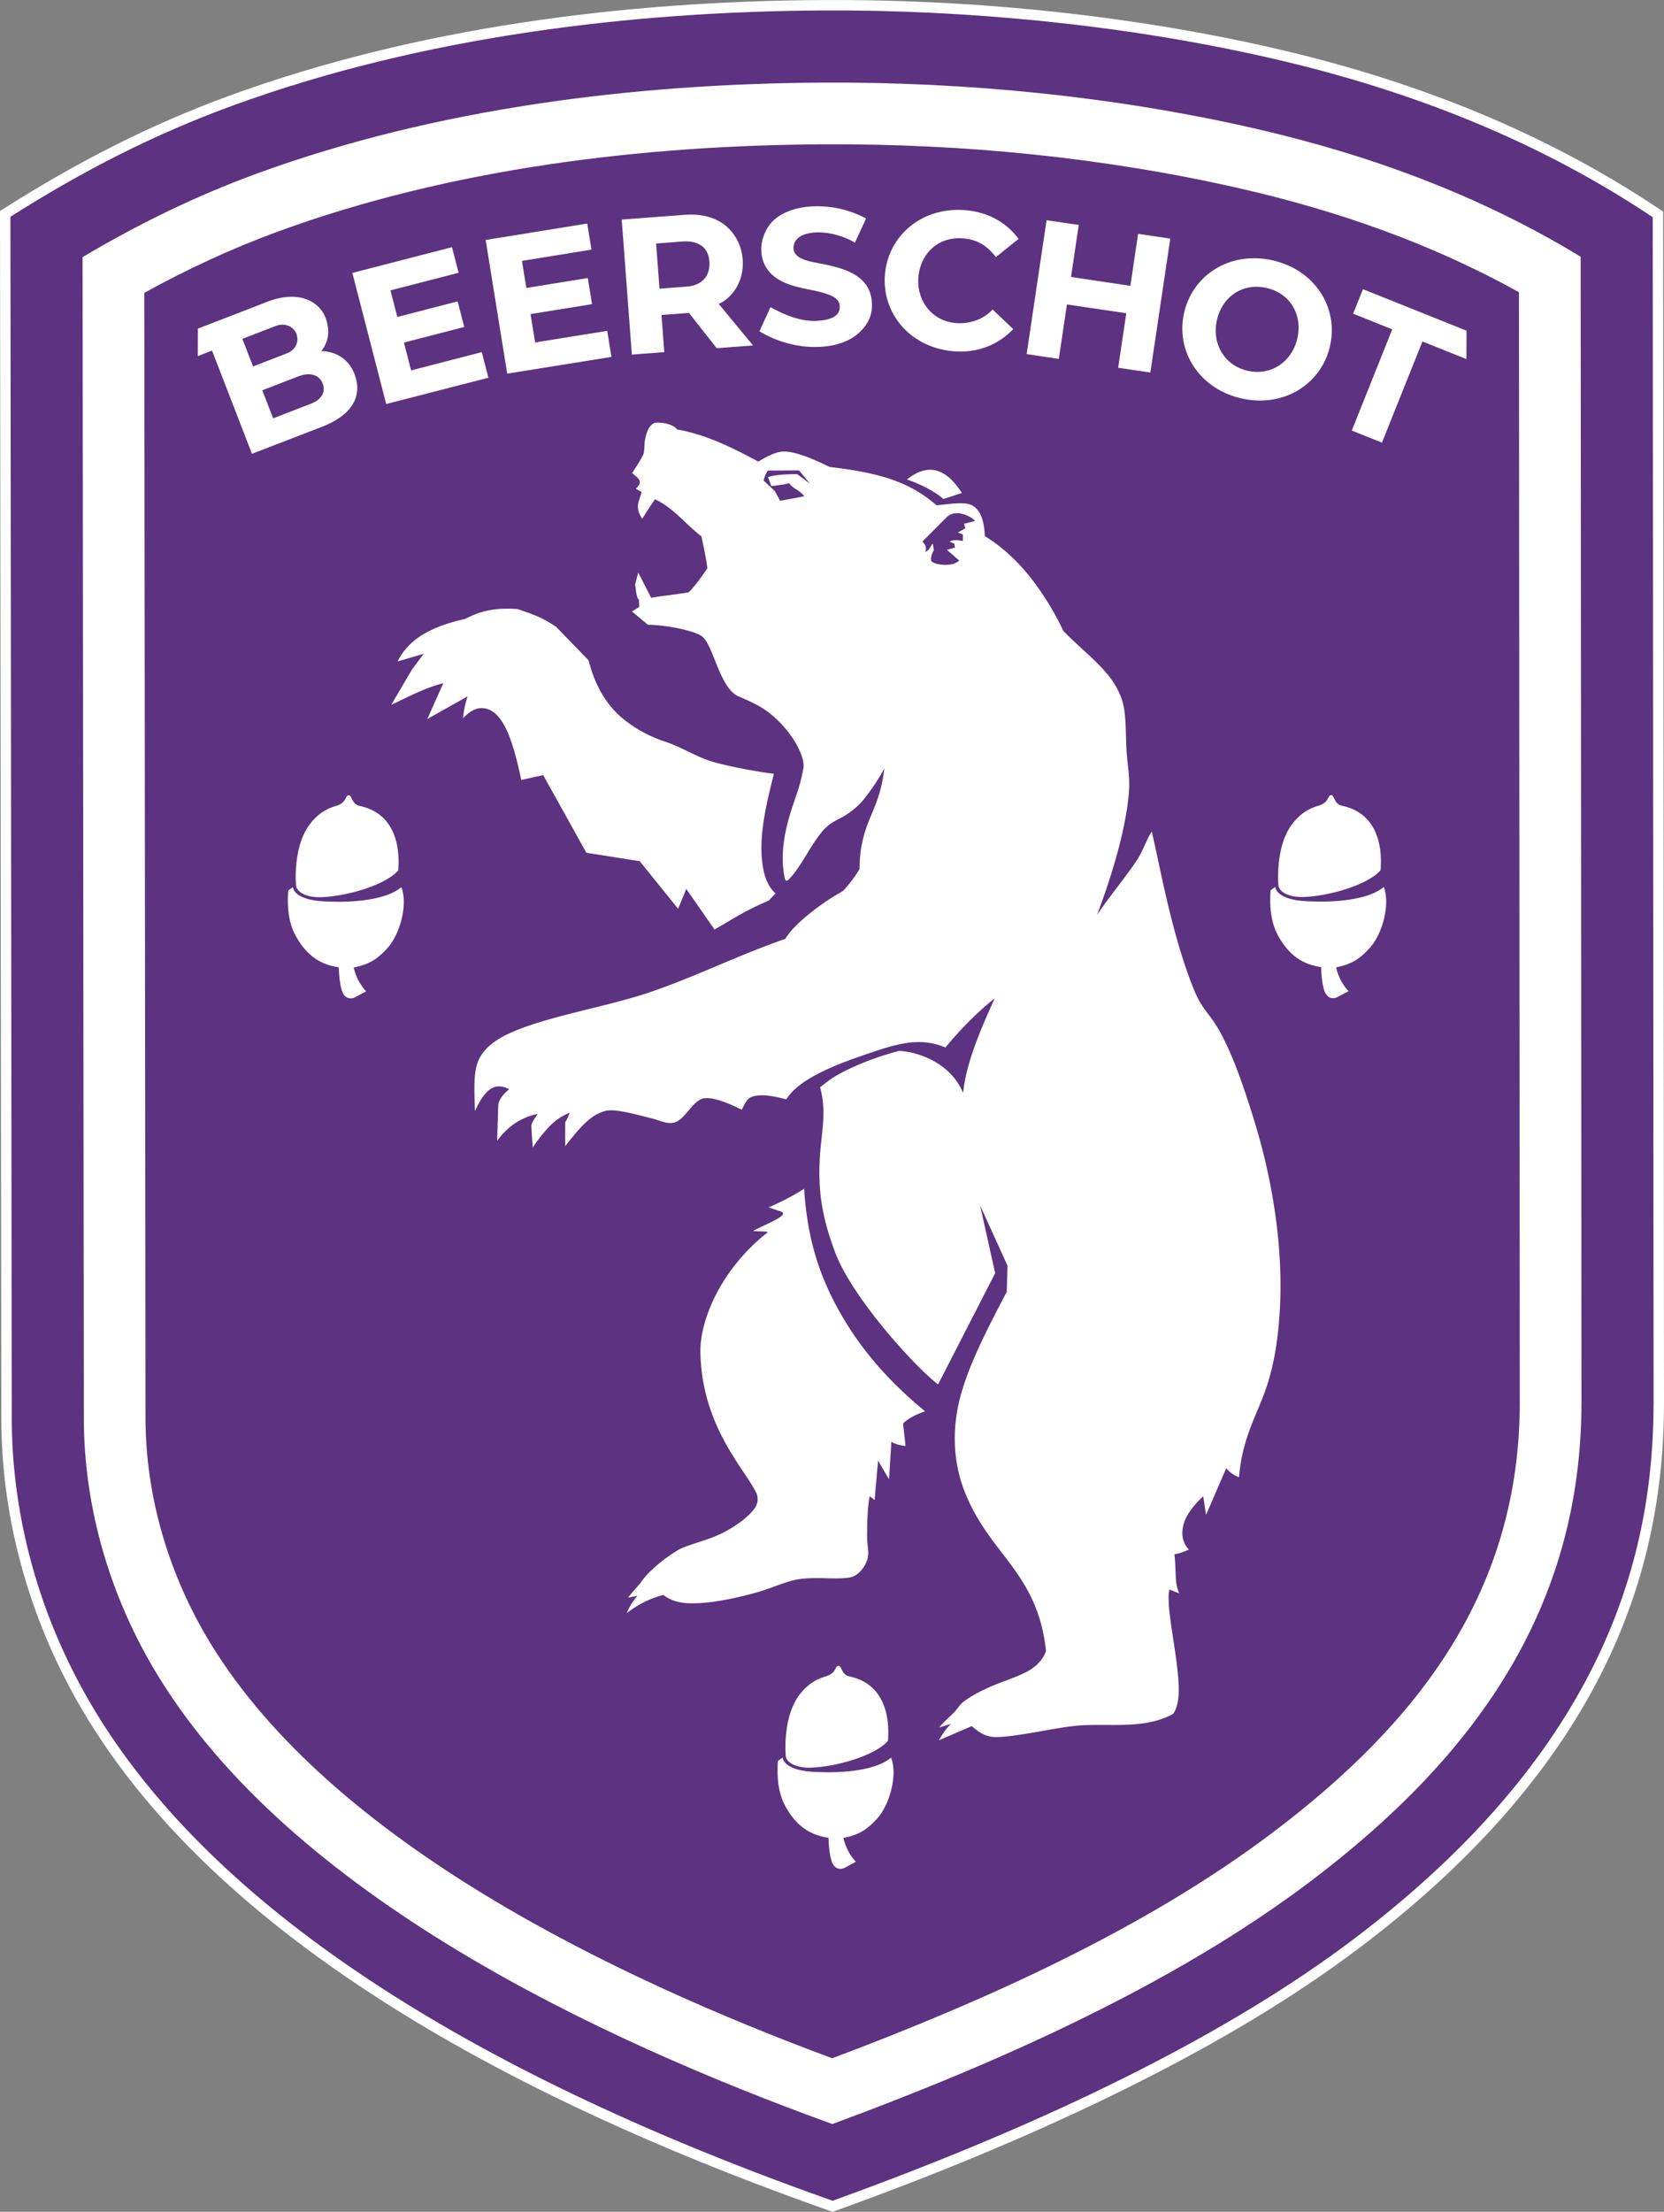
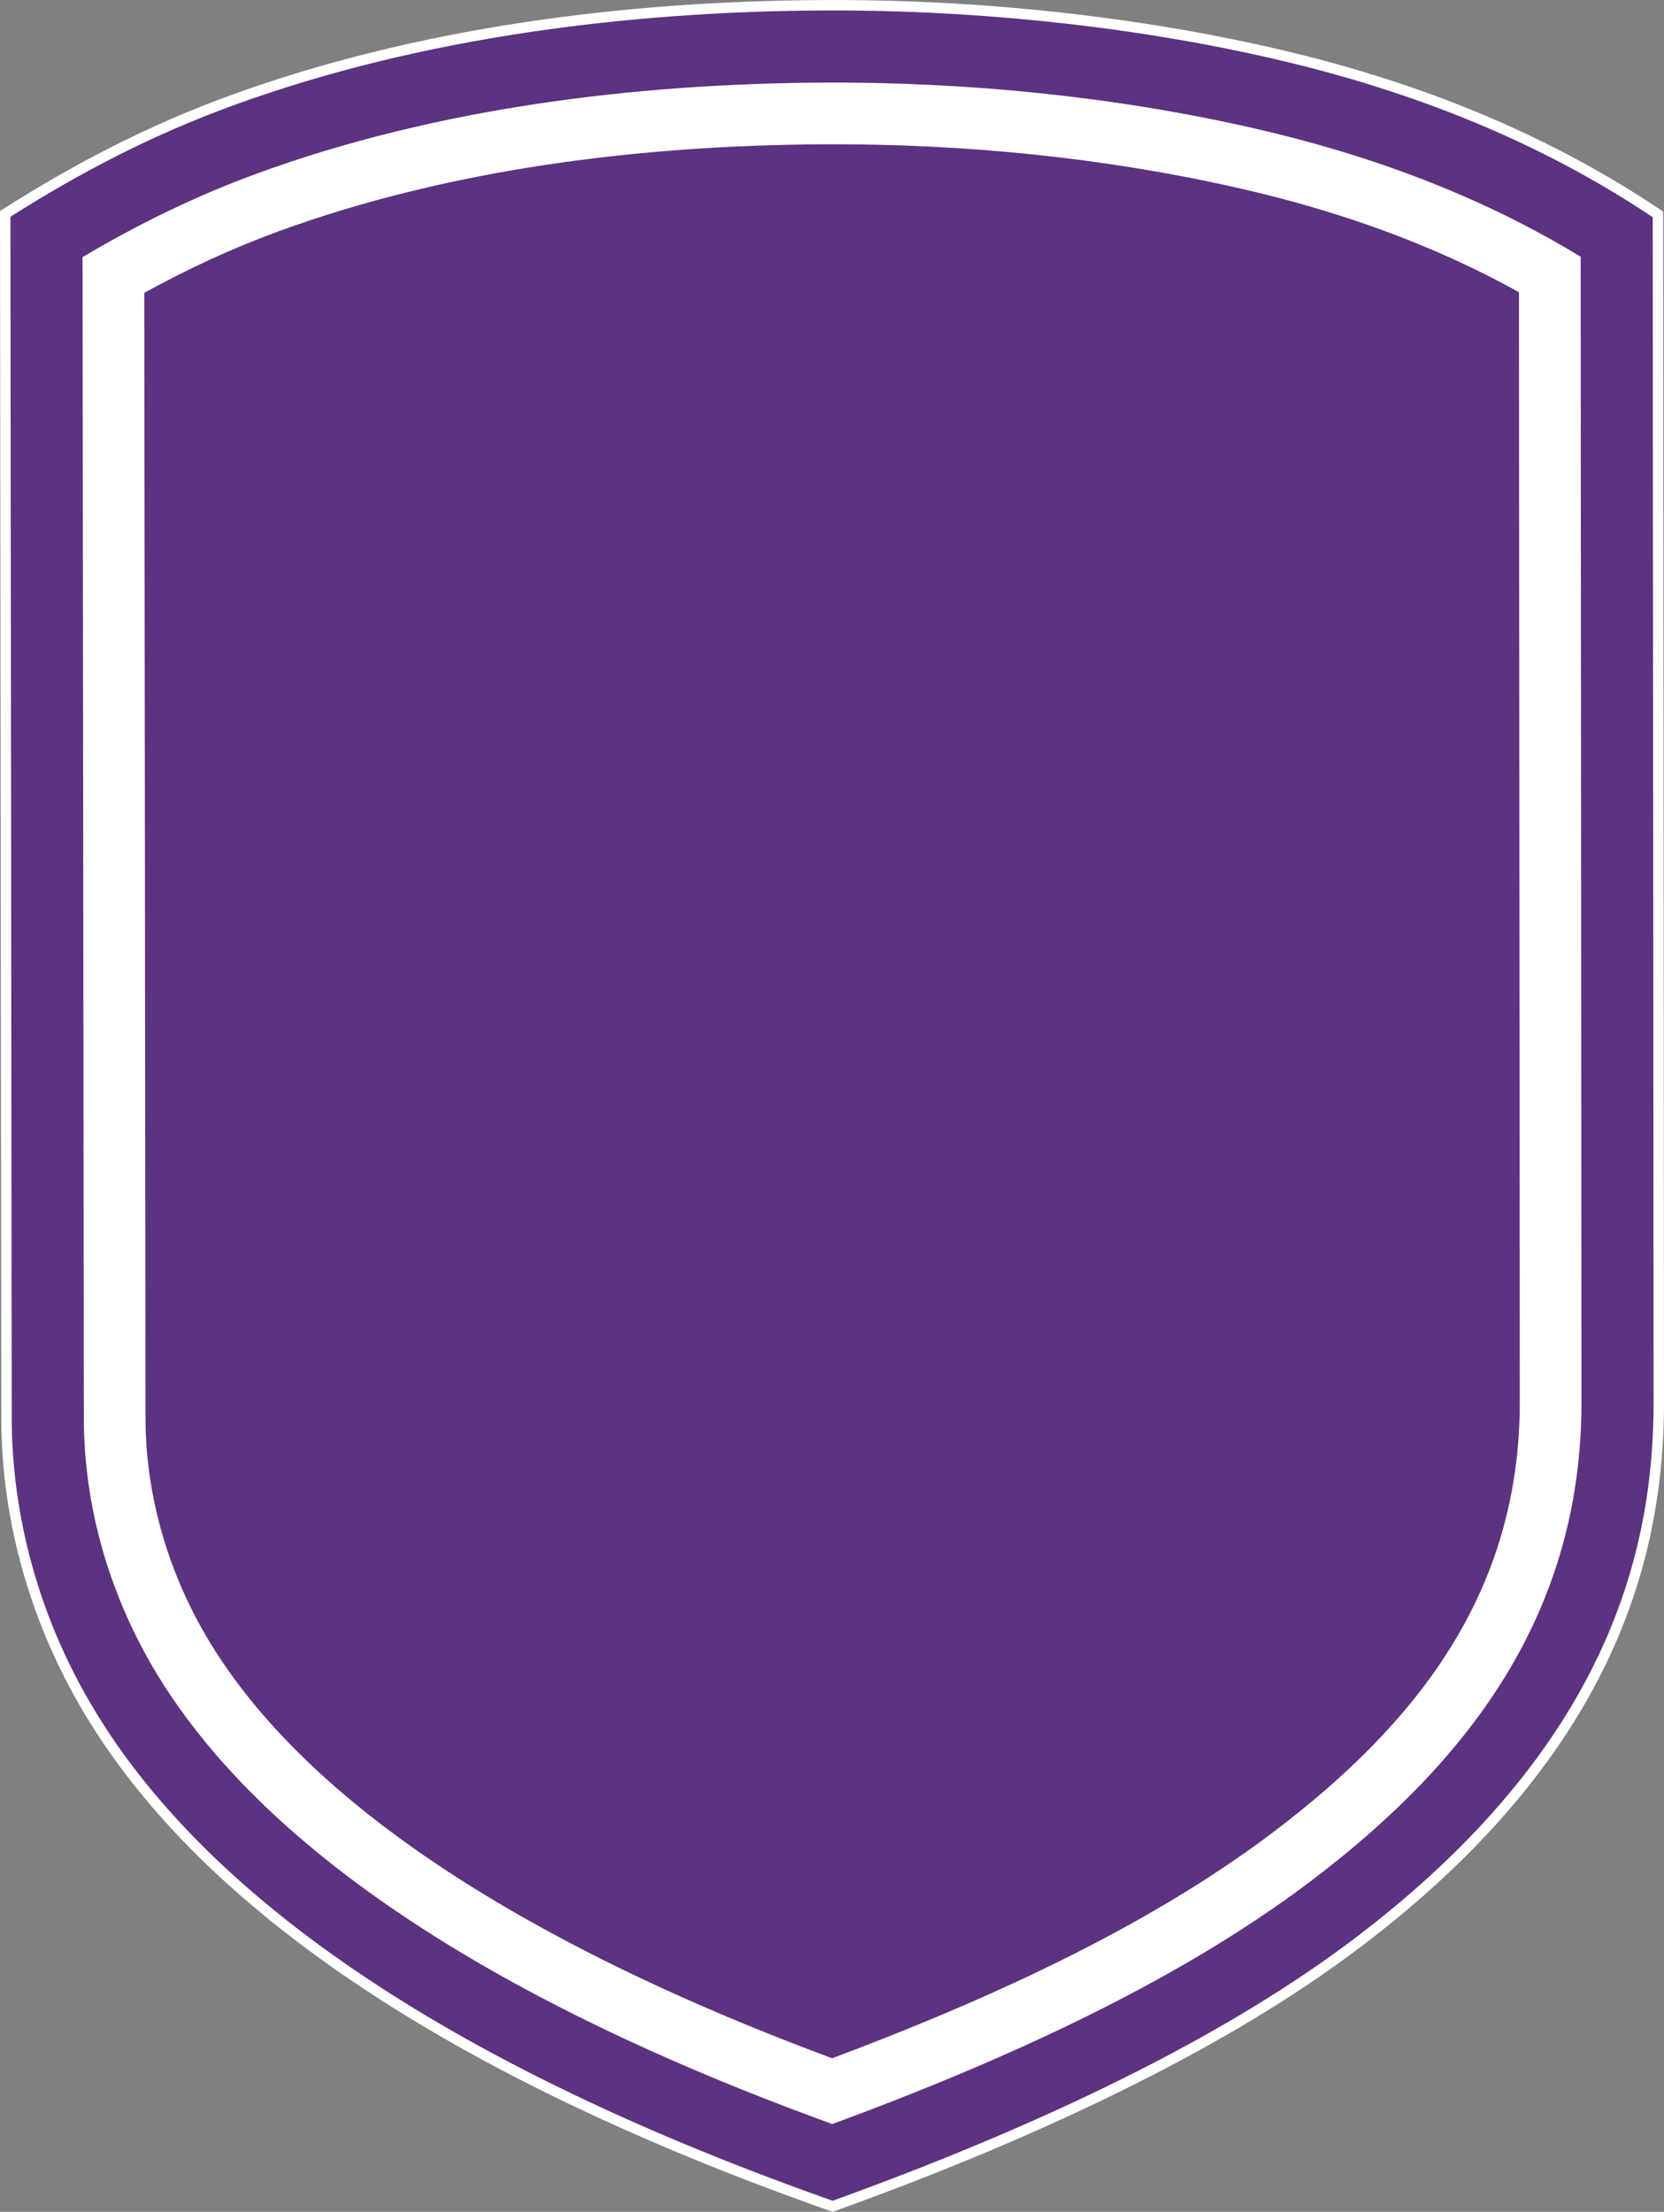
<svg xmlns="http://www.w3.org/2000/svg" viewBox="73.1 2.08 426.68 566.93">
  <rect x="73.1" y="2.08" width="426.68" height="566.93" fill="#808080" stroke="none" />
  <clipPath id="a">
    <path d="M73 2h426.7v567.1H73z" />
  </clipPath>
  <g clip-path="url(#a)">
    <path fill="#fff" fill-rule="evenodd" d="M74.34 55.38c18.3-11.6 37.06-21.27 57.41-28.71C179.86 9.08 233.21 2.35 284.2 2.09c29.04-.15 58.43 2.09 87.09 6.77 9.43 1.55 18.82 3.36 28.14 5.5 35.26 8.05 68.77 21.02 98.94 41.16l1.19.8.22 305.03c.02 23.05-4.3 44.72-14.13 65.65-14.1 30.04-37.62 54.44-63.86 74.26-17.59 13.29-37.02 24.59-56.68 34.51-25.06 12.64-51.22 23.39-77.61 32.92l-.9.32-.9-.31c-66.81-23.58-151.57-63-190.15-126.08-14.15-23.12-22.09-49.86-22.12-77.01L73.1 56.16z" />
  </g>
  <g fill-rule="evenodd">
    <path fill="#5d3281" d="M75.77 57.64c18.69-11.85 36.83-21.12 56.9-28.46C181.36 11.38 235.3 5.01 284.21 4.76c36.2-.18 76.59 3.5 114.63 12.2 36.86 8.43 69.4 21.66 98.05 40.79l.22 303.6c.03 37.85-11.4 88.27-76.93 137.78-30.62 23.14-74.91 45.87-133.59 67.04-108.67-38.35-163.23-83.2-188.76-124.94-16.71-27.32-21.7-54.64-21.72-75.62z" />
    <path fill="#fff" d="m94.27 67.98.33 297.61c.02 23.26 6.88 46.18 19 65.99 34.4 56.24 112.31 92.97 172.92 114.93 41.71-15.37 87.29-35.53 122.52-62.14 41.62-31.44 69.62-69.52 69.58-123.01l-.21-293.47c-25.85-15.74-54.13-26.14-83.7-32.91-35.8-8.18-73.72-11.92-110.4-11.73-48.5.25-99.52 6.56-145.29 23.3-15.75 5.76-30.45 12.95-44.75 21.43" />
    <path fill="#5d3281" d="m110.1 77.14.31 288.43c.03 20.35 6.09 40.43 16.68 57.76 31.25 51.08 103.75 85.67 159.39 106.32 38.78-14.56 80.17-33.08 113.02-57.9 37.32-28.19 63.34-61.85 63.3-110.38l-.21-284.39c-22.32-12.41-46.49-20.88-71.4-26.57-34.8-7.96-71.12-11.52-106.8-11.34-46.78.24-95.83 6.21-139.94 22.33-11.89 4.35-23.3 9.65-34.35 15.74" />
-     <path fill="#fff" d="M267.53 120.39c3.12-1.82 4.78-2.53 6.51-2.57 1.99-.04 5.29.75 11.8 3.95 14.29 1.64 21.05 4.39 27.44 9.84 4.25-.5 7.48-.93 9.17.05 2.26 1.32 3.02 4.21 3.18 7.84 3.42 2.09 6.71 4.85 9.83 8.37 4.02 4.54 7.7 10.4 10.31 15.94 6.88 7.09 14.59 11.67 15.69 20.79.45 3.71.26 7.12.59 11.05.3 3.46.84 6.08.49 9.97-.9 9.71-4.46 21.15-8.12 30.95 2.71-4.11 7.27-9.63 10.02-13.74 1.94-2.9 2.26-4.86 3.99-7.63 2.28 9.73 5.18 26.62 10.75 40.37 2.3 5.67 3.88 5.84 6.69 10.89 3.36 6.06 6.09 13.95 8.89 23.04 4.17 13.54 7.62 31.44 6.45 49.31-.44 6.68-1.43 13.45-3.7 19.78-1.28 3.57-2.84 6.8-4.04 10.14-1.32 3.66-2.29 7.46-2.67 11.98-1.57-.55-2.51-1.48-3.28-2.28l-5.17 11.94-.72-4.77c-1.61 1.49-4.24 4.25-5.03 7.16-.56 2.04-.57 4.44 1.34 6.5-1.08.48-2.61 1.08-3.69 1.18.52 4.83-.03 7.41 1.25 10.07l-2.54-1.02c-1.1 4.56 2.46 17.77 2.39 26.05-.03 3.24-.83 5.12-1.47 5.84-2.22 1.32-5.29 2.08-7.61 2.42-5.12.73-10.32.22-15.59.5-5.66.29-13.94 2.43-20.54 2.95-3.09.24-4.75-.05-7.88-2.74l-8.4 3.63c.8-1.47 2.03-3.25 3.1-4.21l-3.03.93c.99-1.23 1.97-2.06 3.77-3.82.82-.81 1.46-2 2.37-2.7 2.59-2.02 6.19-3.65 9.22-4.84 2.6-1.01 5.22-1.9 7.28-3.02 2.25-1.22 4.07-3.12 4.75-5.21-1.47-13.75-7.68-20.27-13.48-28.03-3.18-4.26-6.27-9.24-8.07-14.74-2.35-7.14-2.39-14.76-.52-22.03 2.13-8.28 6.7-17.2 12-27.27l.19-6.72-7.03-15.44 3.87 17.37-14.64 28.52c-5.71-4.31-22-22.1-26.42-33.91-3.5-9.38-4.27-15.79-3.94-23.36.3-7.11 1.94-12.02.11-18.91.8-.55 1.95-1.64 3.82-2.76 2.59-1.54 8.09-4.33 16.4-6.54 3.82.11 12.89 2.39 16.45 10.75.77-7.55 4.36-16.01 8.1-24.21-3.32 2.55-8.22 7.19-12.64 12.59-2.77-1.2-6.09-1.78-10.22-1.12-3.65.58-7.69 2.02-11.5 3.33-5.28 1.8-10.3 3.89-13.98 6.26-2.35 1.52-4.15 3.22-5.1 4.82-2.82-.75-6.13-1.46-8.57-.75-1.45.42-1.95 1.64-2.83 3.38-1.68-.76-6.93-3.46-9.84-2.87-2.92.6-4.73 5.62-7.64 6.21-1.81.37-3.6-.59-5.66-1.11-4.1-1.01-9.35-2.54-11.8-1.91-3.65.93-6.18 3.73-10.36 9.04l.01-6.1c.46-.75.82-1.6 1.15-2.47-1.86.73-3.66 1.94-5.08 3.39a37.5 37.5 0 0 0-4.37 5.51c-.17-1.71-.32-3.92-.38-5.74.28-.87 1.01-1.97 1.62-2.83-1.42.15-4.34 1.32-5.93 2.45-1.8 1.27-3.43 2.93-4.46 4.42l.27-8.91c.05-1.52 1.19-2.97 2.81-4.29-1.27-.78-2.8-.91-3.71-.6-1.75.6-3.31 2.31-5.06 6.18-.18-5.1-.36-9.27.59-12.18 1.31-3.98 5.15-6.37 8.5-7.87 9.09-4.07 22.8-6.34 33.64-9.73 11.91-3.73 24.34-10.06 36.85-14.36 2.3-3.97 9.7-9.5 14.71-12.22 1.37-1.36 3.47-4.12 4.34-5.76 0-3.39.41-6.04 1.16-8.72 1.54-5.5 4.18-8.57 5.19-16.98-1.55 2.86-3.33 5.45-5.27 7.9-1.36 1.71-3.36 3.3-4.96 4.25-1.81 1.08-3.25 1.49-4.99 3.23-3.28 3.27-6.03 9.87-9.35 13.11-.56.55-.84.22-.98-.46-1.45-6.71.43-13.64 2.16-18.79 1.2-3.52 1.89-5.39 2.62-9.2.63-3.26-3.5-10.68-9.82-15.06-2.03-1.41-4.59-2.49-6.89-3.5-2.77-1.22-4.5-5.53-6.03-9.36-1.06-2.61-1.96-5-3.29-6.01-1.16-.88-4.45-1.78-7.6-2.32-2.77-.47-5.21-.63-6.2-.6l-4.13-3.44 1.88-1.14-.08-1.87c-.65-.41-.79-2.65-.98-3.91l.81-3.05 3.29 6.48c3.36-.59 6.31-.82 9.67-1.42 1.57-1.56 3.83-4.73 4.76-6.16-.37-2.87-.97-5.4-1.51-8.15-4.19-3.23-7.17-7.32-11.93-9.53-1.19 1.75-2.06 3.04-3.26 5-.96-1.4-1.41-2.86-.9-4.47l.75-2.38-1.49-.83c.52-.63.81-.87.99-1.44.25-.8-.74-1.62-1.95-2.57.84-1.41 1.95-2.8 2.9-4.91.31-.67.19-2.64.4-3.66.44-2.1 1.01-3.58 2.38-4.3 1.39-.29 4.84.19 5.85 1.68 6.74 1.12 13.38 4.21 20.81 8.22m11.76 186.38c.91 14.21 4.55 24 10.35 33.68 5.25 8.73 12.11 16.34 20.66 23.37-1.96.71-4.25 1.68-5.64 3.13l.65 5.75c-1.22-.12-2.43-.36-3.65-1.04l-.59 9.6-2.82-4.78-.88 10.09-1.26-.99c-.6 2.97-.64 6.81-.67 10.27-.01 1.54.27 3.02.3 4.3.06 2.72-2.33 5.66-4.28 6.15-3.51.88-9.64-.31-14.53.75-3.02.66-6.67 2.38-10.59 3.42-6.43 1.71-11.66 2.6-15.98 2.57-2.78-.03-5.05-.56-7.16-2.14-3.59.93-6.46 2.41-9.4 4.66.8-1.9 1.52-2.95 2.75-4.45l-2.42.48c.68-.89 1.78-2.1 3.01-3.56.64-.77 1.14-1.58 1.93-2.4 1.78-1.86 4.56-4.26 7.98-6.29 2.65-1.45 7.1-2.27 11.07-4.21 3.74-1.83 6.72-4.19 8.24-6.09 1.18-1.45 1.22-3.1.69-4.24-2.8-6.02-14.02-17-14.35-36.12-.1-5.66 2.3-12.3 5.77-17.93 3.26-5.3 7.47-9.68 11.42-12.74.49-.38-2.47-.26-3.7-.39 1.04-.62 3.63-1.74 5.49-2.72 1.86-.99 3-1.84 1.57-2.32l-3.06-1.03c2.51-1.07 6.1-2.81 9.1-4.78m-9.09-73.84c-5.86 2.51-8.03 4-13.88 7.41l-7.25-10.42-2.09 5.1-9.83-12.2-13.69-2.16-11.07-19.9-5.64 1.24c-1.16-5.69-2.43-10.07-3.82-12.98-1.8-3.73-3.8-5.28-6.04-5.43-1.56-.11-3.24.65-5.05 2.59.13-1.83.59-3.77 1.15-5.6l-10.31 5.79 4.09-9.17c-4.38 1.07-8.98 3.48-13.35 5.55l5.26-8.96 3.06-4.13-6.67 1.95c2.83-5.75 8.51-8.92 17.37-10.91 4.31-2.25 7.85-2.84 13.32-2.52 3.97 1.34 6.35 2.14 9.93 4.57l8.33 8.57c1.91 7.55 5.36 12.38 9.69 15.67 2.99 2.27 6.4 4.03 10.01 5.22 4.6 1.52 8.32 4.18 13.09 5.4 4.79 1.23 10.8 2.34 14.71 2.79-.96 4.35-3.82 13.97-3.05 21.88.33 3.47 1.1 6.6 3.49 8.82zm49.55-104.48c-1.58.5-3.16 1.02-4.73 1.53-2.74-2.3-6.37-3.97-9.36-5 5.61-4.47 10.2-2.65 14.09 3.47m-38.99-2.43-2.77-3.37-7.97.05c-.63.89-.93 1.68-1.11 2.57l2.88 2.68 1.36 2.5 6.2-1.16c-1.56-1.89-2.43-1.55-3.96-3.38l-1.09.32-3.41.45-.87-2.32c1.85-.63 5.62-.75 7.48-.75zm29.64 17.55c1.2-.64 1.24-1.42 1.86-2.19l.32 1.67c-.56 1-1.19 2.65-.37 3.11 1.65.91 4.1.77 5.3.48.28-.07 1.49-.71 1.54-.89L315.9 143l2.09-.56-.25-1.06-1.19-.45c1.27-.64 1.98-.38 3.44-.19v-1.68l-1.26-.5 1.92-1.06-.37-1.16 2.85-.74c-1.09-1.24-5.03-3.22-7.33-.91l-6.17 6.18c.76.98 1.11 1.27.77 2.7M277.97 436.65c1.72-2.33 3.84-4 6.83-4.87 2.97-.87 2.31-2.83 3.36-2.73.82.08.68 2.29 2.77 2.73 4.19.88 6.84 3.24 8.34 6.34 1.41 2.92 1.8 6.5 1.51 10.17-3.08 3.62-12.8 6.6-19.66 6.86-3.73.15-6.12-1.18-6.52-2.77-.35-4.2.09-11.27 3.37-15.73m-4.18 15.92c.09 1.07 1.16 1.95 2.25 2.47 2.51 1.2 5.96 1.24 8.66 1.29 3.43.06 7.24-.21 10.51-.95 2.63-.6 4.84-1.51 6.39-2.79 1.75 4.72-.49 12.43-3.83 15.89-2.03 2.11-3.91 3.84-8.4 4.69.51 2.23 1.49 4.24 3.18 6.12l-2.78 1.5c-1.16.62-2.72.42-3.41-1.63-.45-1.31-.72-3.29-.82-6.03-5.74-.8-8.79-4.1-10.91-7.82-1.75-3.08-2.4-6.86-2.06-11.86zM152.4 213.54c1.72-2.34 3.84-4.01 6.83-4.88 2.97-.87 2.31-2.83 3.36-2.73.82.08.68 2.29 2.77 2.73 4.19.89 6.84 3.24 8.34 6.34 1.41 2.91 1.8 6.5 1.51 10.18-3.07 3.61-12.8 6.6-19.66 6.86-3.73.14-6.12-1.18-6.52-2.78-.35-4.19.09-11.26 3.37-15.72m-4.18 15.91c.08 1.07 1.16 1.96 2.25 2.48 2.51 1.19 5.96 1.23 8.67 1.28 3.41.06 7.23-.21 10.5-.95 2.64-.6 4.84-1.5 6.39-2.79 1.75 4.73-.49 12.44-3.83 15.9-2.03 2.1-3.91 3.83-8.4 4.69.5 2.23 1.49 4.24 3.18 6.12l-2.78 1.49c-1.16.62-2.72.42-3.41-1.63-.45-1.31-.72-3.29-.82-6.03-5.74-.8-8.79-4.1-10.91-7.82-1.76-3.08-2.4-6.86-2.06-11.85zM404.3 213.49c1.71-2.33 3.84-4.01 6.82-4.88 2.98-.86 2.32-2.82 3.37-2.72.81.07.67 2.29 2.77 2.73 4.19.89 6.83 3.23 8.33 6.33 1.41 2.92 1.8 6.5 1.51 10.18-3.07 3.62-12.8 6.6-19.66 6.86-3.73.14-6.12-1.18-6.51-2.78-.35-4.19.09-11.26 3.37-15.72m-4.19 15.92c.09 1.07 1.16 1.95 2.25 2.47 2.51 1.2 5.96 1.24 8.67 1.28 3.42.07 7.24-.21 10.51-.95 2.63-.59 4.84-1.5 6.39-2.78 1.75 4.72-.5 12.43-3.84 15.89-2.03 2.11-3.91 3.84-8.39 4.7.5 2.22 1.48 4.23 3.18 6.12l-2.78 1.48c-1.17.63-2.72.43-3.42-1.62-.45-1.32-.72-3.3-.82-6.04-5.74-.8-8.78-4.09-10.9-7.82-1.76-3.08-2.4-6.85-2.06-11.85zM197.63 63.59l26.05-4.21 1.08 6.69-17.82 2.88 1.12 6.94 15.77-2.54 1.08 6.69-15.77 2.55 1.18 7.27 18.48-2.98 1.08 6.69-26.72 4.28zM163.45 72.04l25.55-6.6 1.7 6.56-17.48 4.51 1.76 6.82 15.47-4 1.69 6.56-15.46 4 1.84 7.13 18.12-4.68 1.7 6.56-26.21 6.74zM156.6 83.6c.88 2.45 1.22 5.49-1.13 8.49 3.66.01 7.06 2 8.53 5.87 1.71 4.49.81 9.99-8.5 13.58l-17.79 6.86-10.24-26.46-3.65 1.42.02-7.04c6.17-2.39 11.61-4.49 17.77-6.88 8.34-3.23 13.54.14 14.99 4.16m-18.61 12.41 8.53-3.3c2.9-1.12 3.18-3.58 2.57-5.1s-2.59-3.04-5.43-1.93l-8.41 3.25zm11.56 2.56-9.19 3.55 2.78 7.19 9.77-3.78c2.73-1.06 3.78-3.12 2.89-5.26-.79-1.91-2.96-2.98-6.25-1.7M232.52 58.36l16.1-1.21c10.79-.81 14.54 6.43 14.91 11.28.5 6.68-3.59 10.48-6.13 11.54l8.79 10.66-9.31.7-7.12-9.04-7.04.53.71 9.52-8.31.63zm22.47 10.69c-.35-4.65-4.33-5.26-6.85-5.07l-6.8.52.87 11.57 7.06-.53c2.8-.22 6.07-1.84 5.72-6.49M399.45 68.82c10.88 2.47 16.91 12.16 14.69 21.93-2.21 9.77-11.84 15.91-22.72 13.45-10.87-2.47-16.91-12.17-14.69-21.94s11.85-15.91 22.72-13.44m-14.31 15.29c-1.34 5.89 1.79 11.63 7.89 13.01 6.1 1.39 11.4-2.43 12.74-8.33 1.33-5.89-1.71-11.49-7.92-12.9s-11.37 2.33-12.71 8.22M320.63 55.95c5.92.5 10.55 3.19 13.65 7.36l-5.81 4.67c-2.26-2.89-4.63-4.48-8.44-4.8-6.35-.52-10.93 3.91-11.43 9.93s3.4 11.26 9.64 11.78c3.79.31 7.34-1.2 9.38-3.48l5.29 5.02c-3.77 3.95-9.03 6.2-15.27 5.68-11.11-.91-18.45-9.67-17.62-19.66.82-9.98 9.5-17.41 20.61-16.5M341.46 58.52l8.25 1.22-1.98 13.33 15.22 2.27 1.98-13.33 8.25 1.23-5.11 34.32-8.25-1.22 2.08-13.97-15.22-2.26-2.08 13.96-8.25-1.23zM449.15 86.84l-.04 7.28-11.27-4.51-10.38 25.92-7.74-3.1L430.1 86.5l-10.03-4.02 2.52-6.28zM292.32 64.26c-2.69-1.53-5.64-2.44-8.66-2.6-2.76-.15-7.1.53-7.09 4 0 2.85 4.29 3.46 6.54 3.9 3.98.78 9.09 1.81 11.77 5.15 1.45 1.81 1.9 3.98 1.79 6.27-.17 3.6-2.86 6.62-5.93 8.2-3.11 1.61-6.91 1.96-10.06 1.8-4.32-.22-9.11-1.67-12.84-3.99l2.83-6.19c3.33 1.86 7.35 3.58 11.22 3.53 2.09-.03 6.39-.35 6.53-3.4.09-1.85-1.24-2.74-2.85-3.34-2.25-.84-4.64-1.18-6.98-1.72-2.96-.69-6.09-1.69-8.15-4.05-1.41-1.62-2.15-3.53-2.13-5.95.02-2.82 1.39-5.72 3.24-7.39 2.72-2.44 6.78-3.45 10.43-3.52 4.96-.09 9.15 1 13.2 3.12z" />
  </g>
</svg>